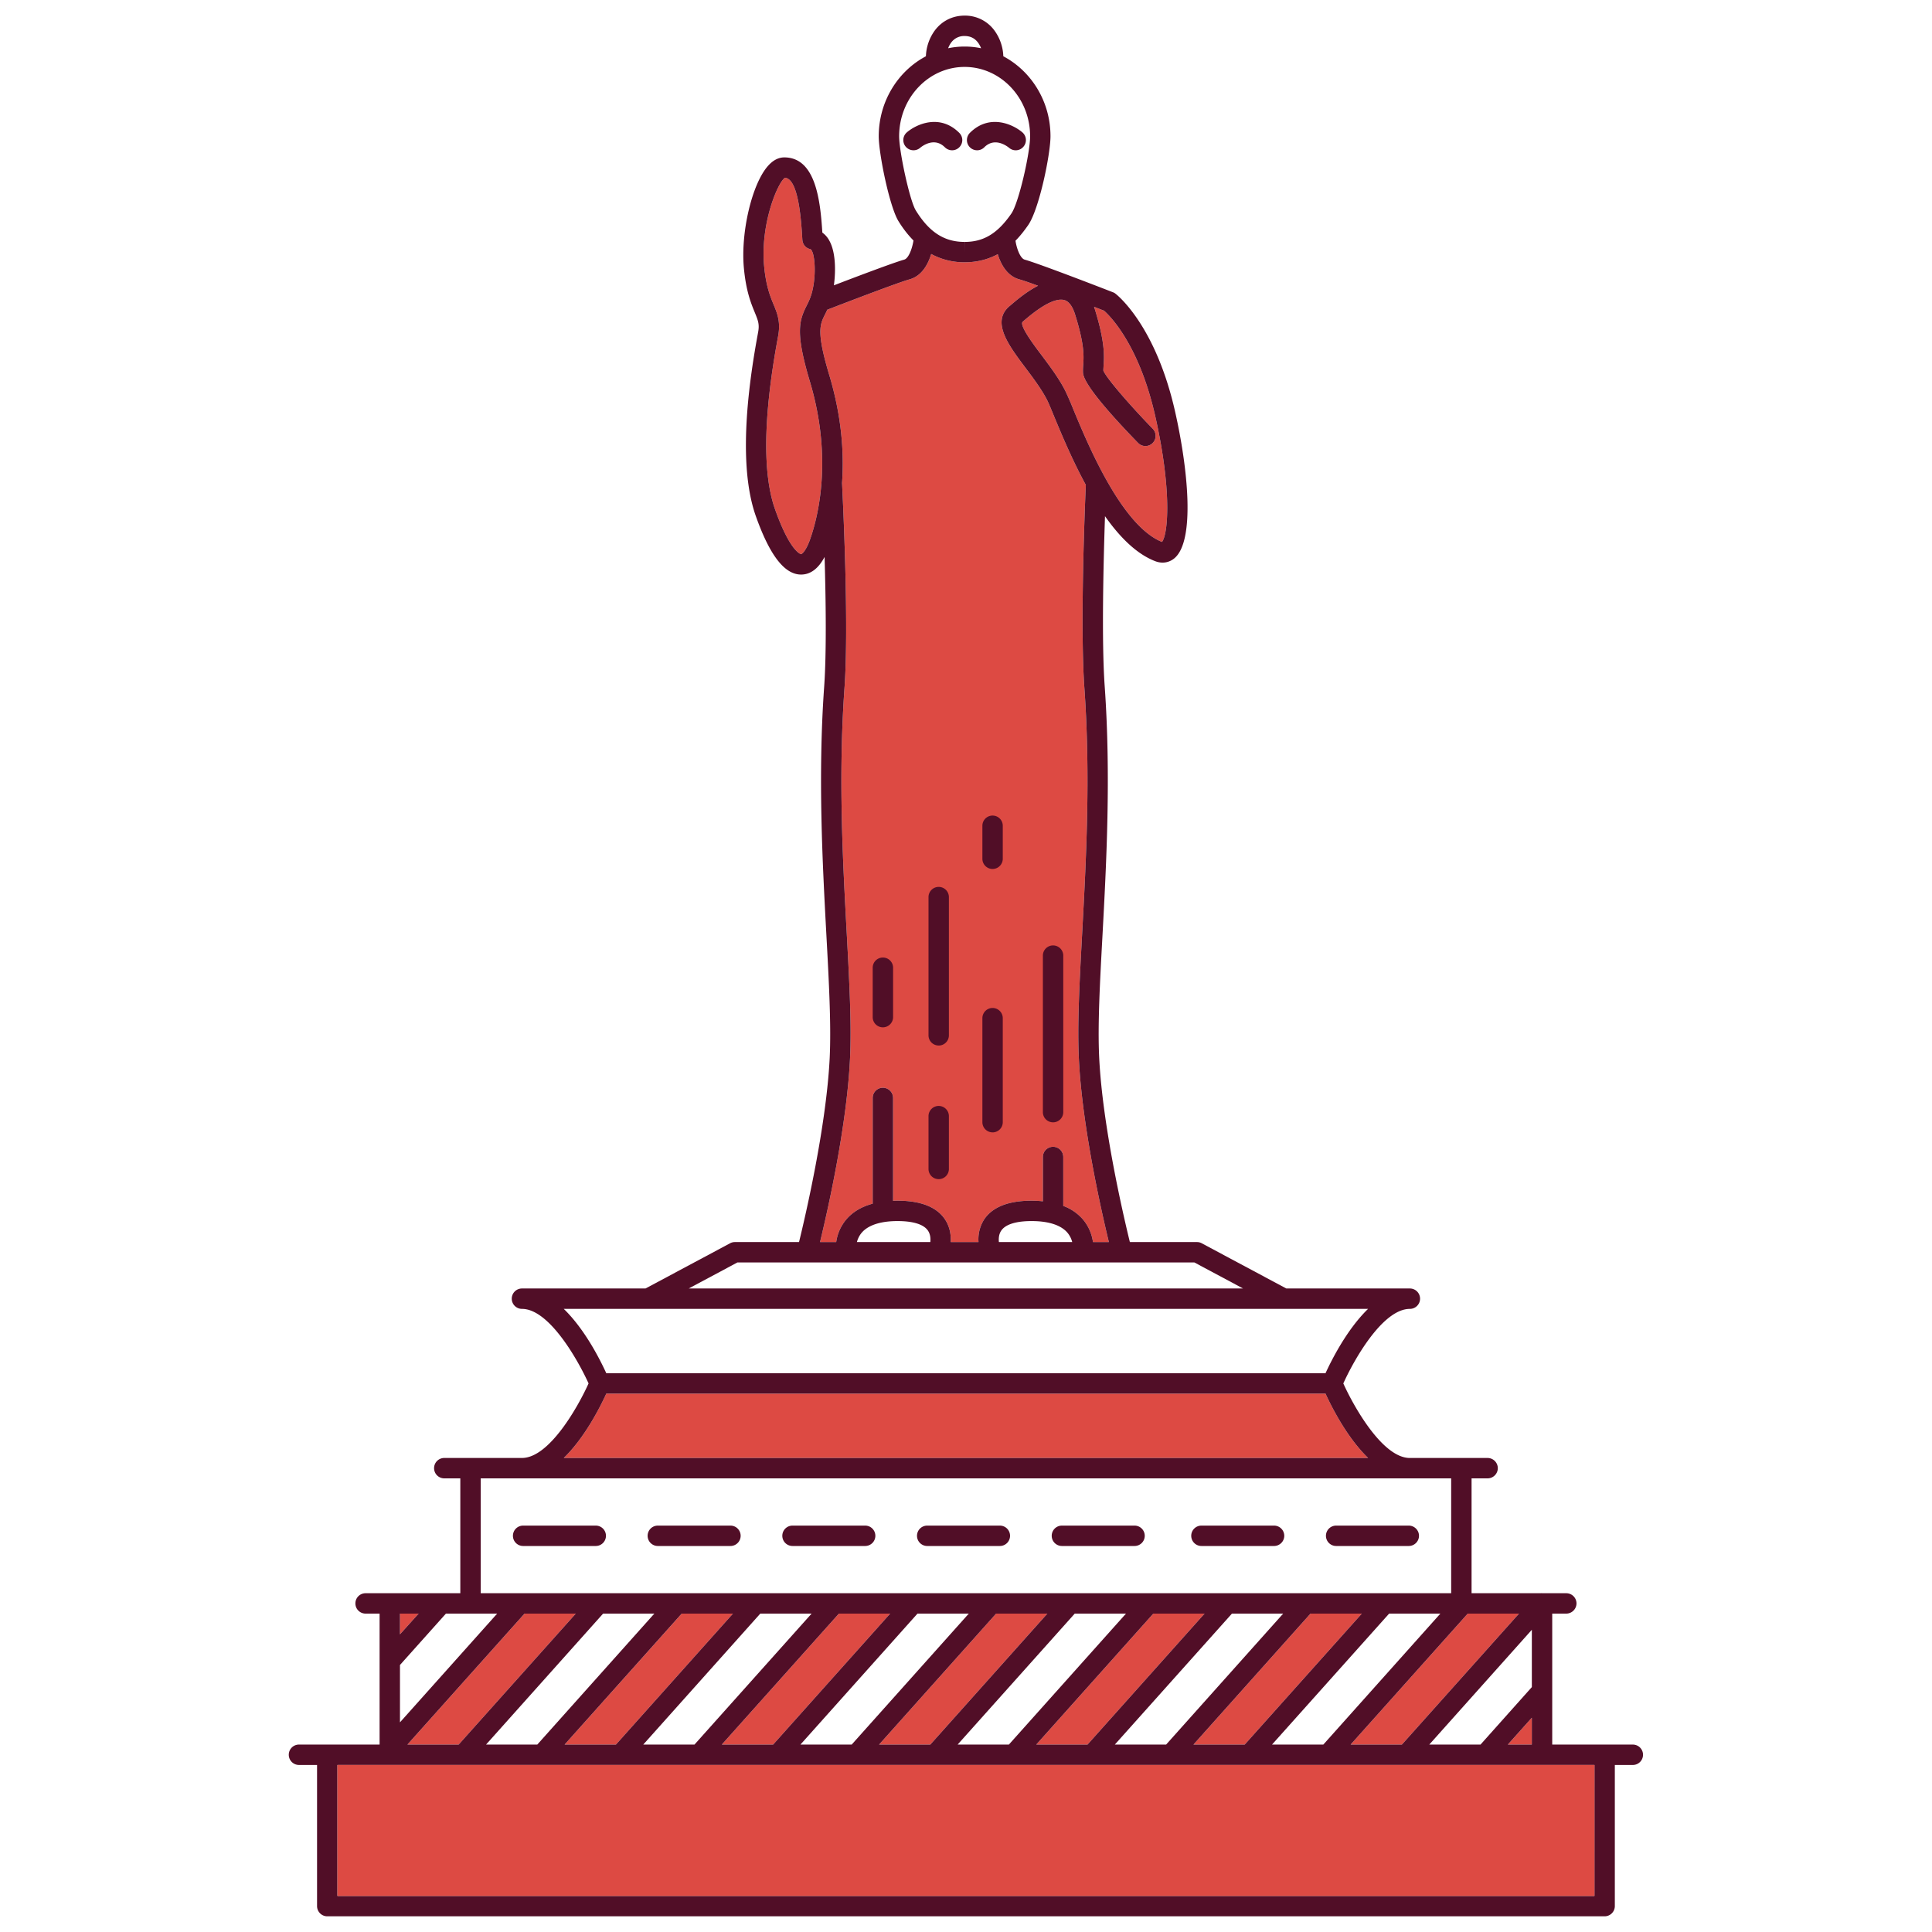
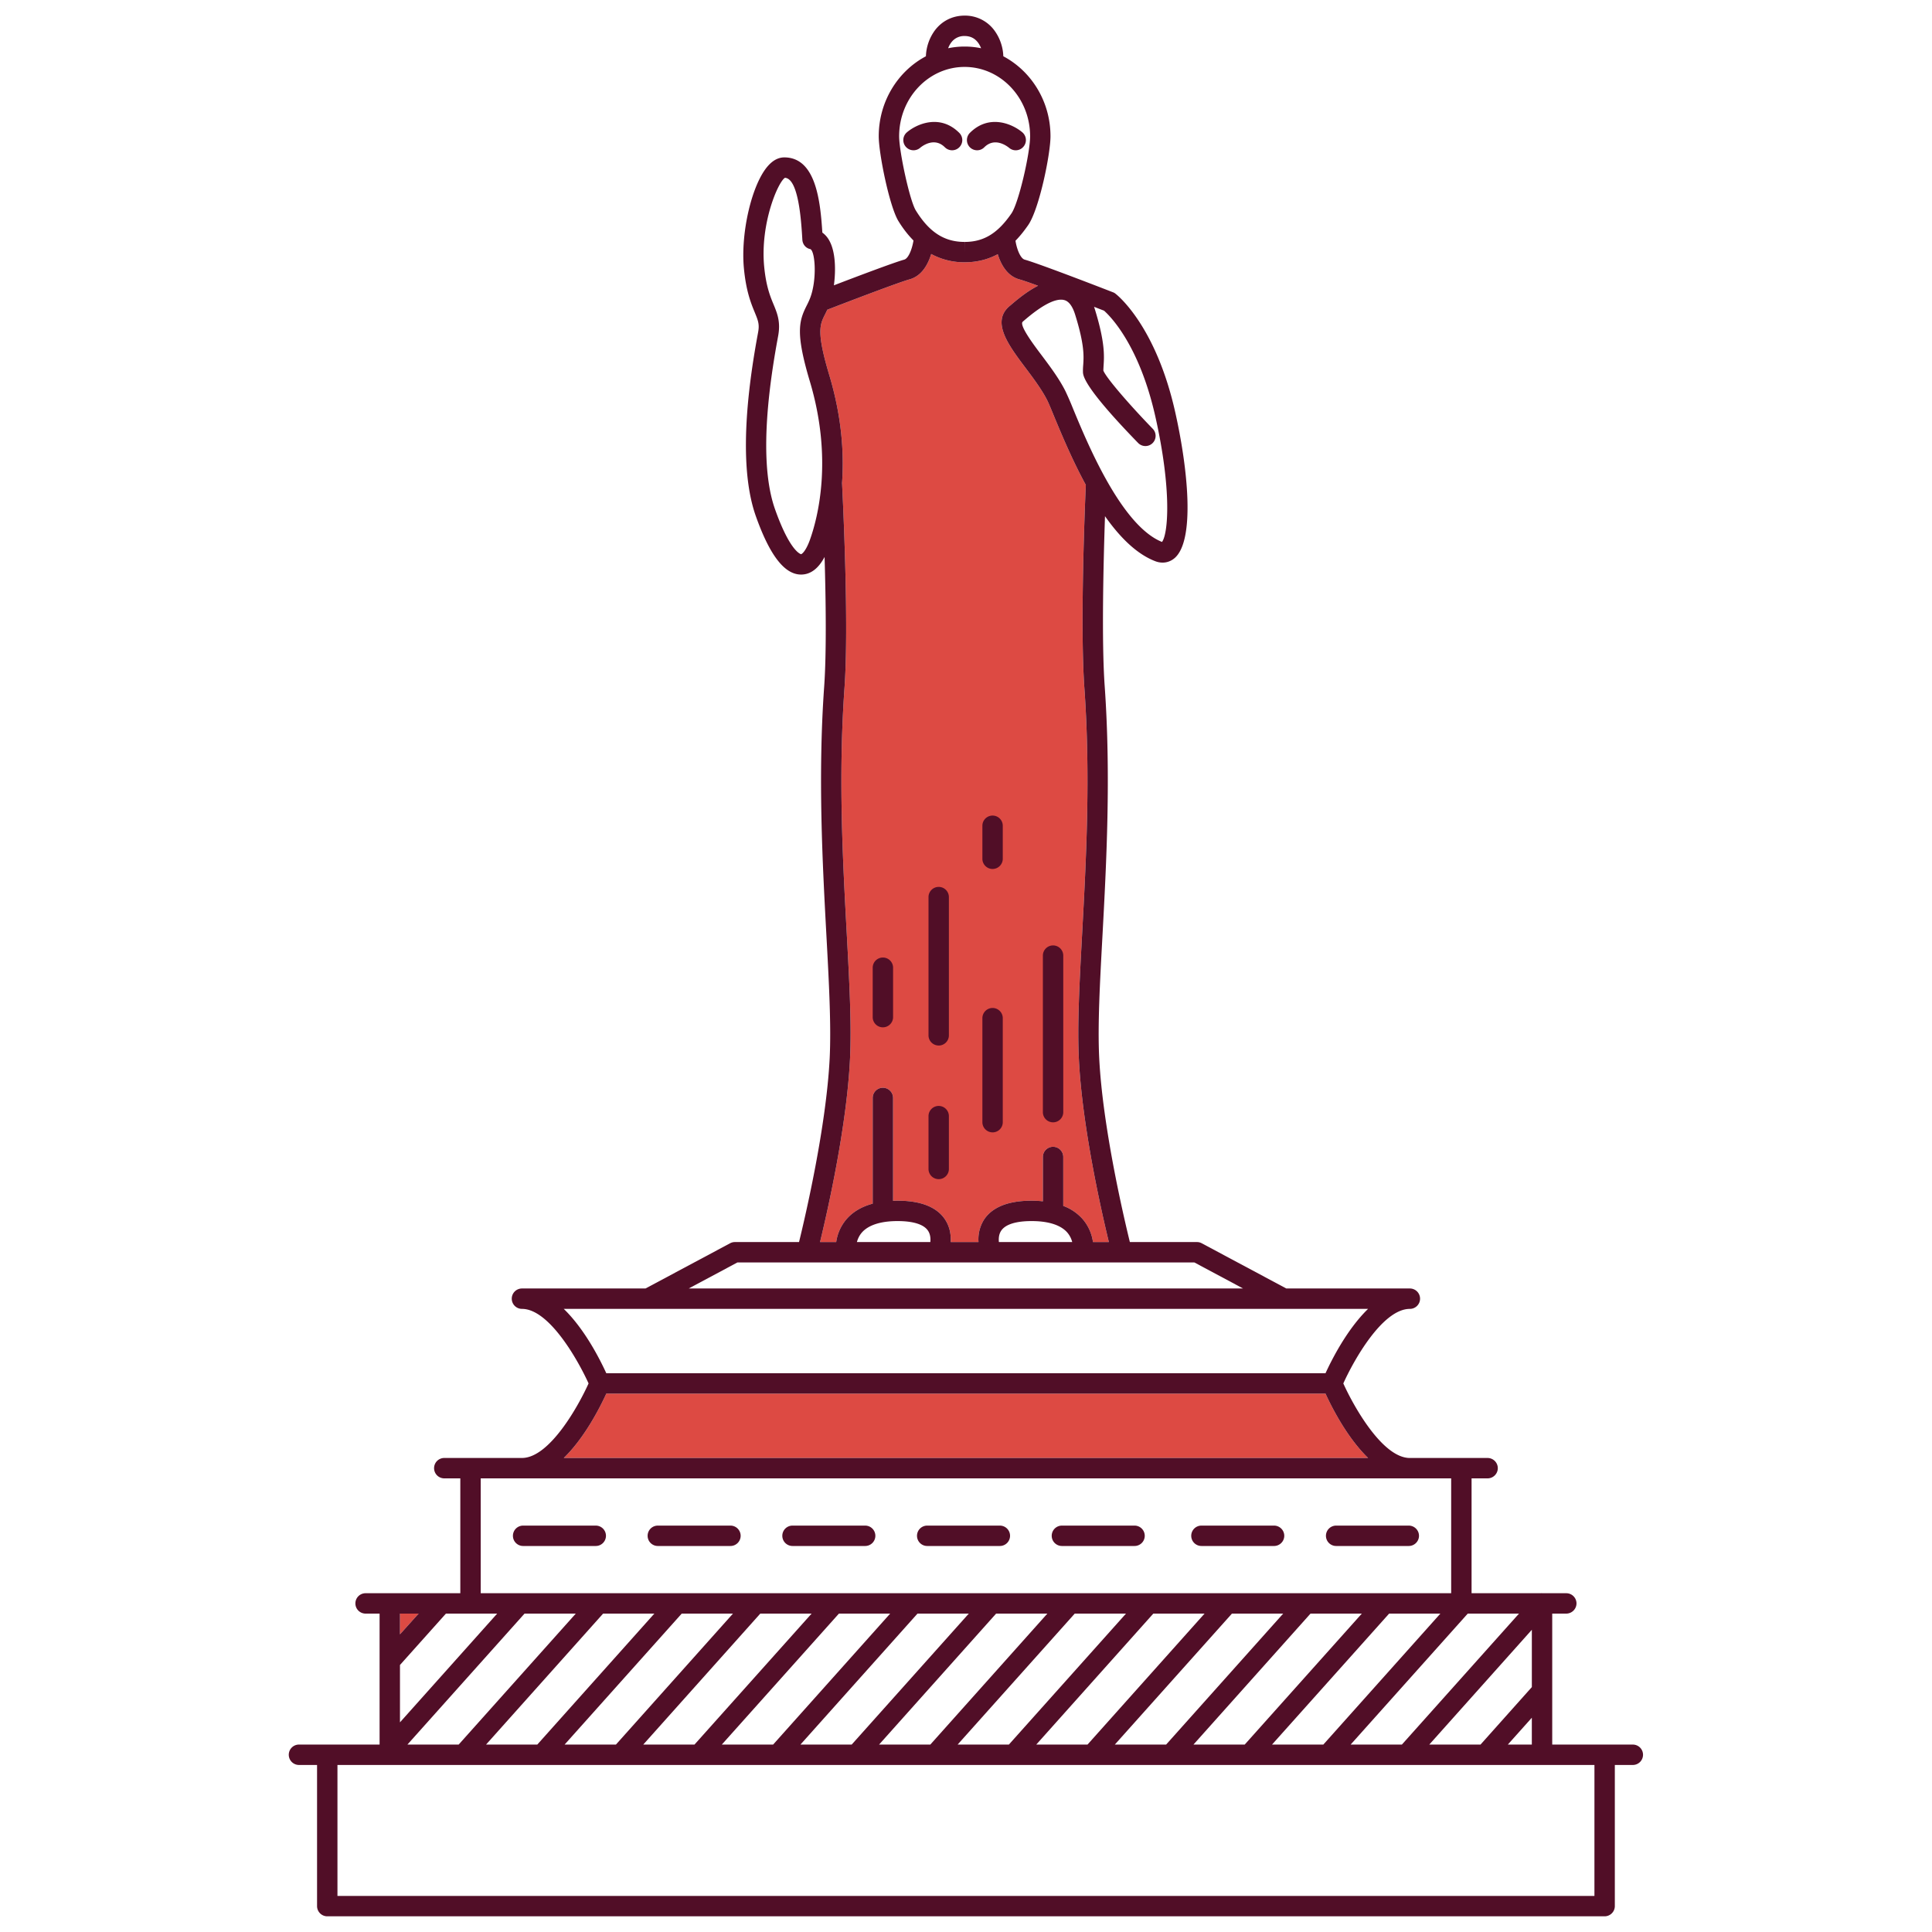
<svg xmlns="http://www.w3.org/2000/svg" fill-rule="evenodd" stroke-linejoin="round" stroke-miterlimit="2" clip-rule="evenodd" viewBox="0 0 120 120">
  <g fill-rule="nonzero">
-     <path fill="#dd4a43" d="M95.146 106.691v1.667h-1.49zM91.165 100.224h3.183l-7.273 8.134h-3.183zM28.49 108.358h-3.183l7.273-8.134h3.183zM42.344 100.224h3.182l-7.268 8.134H35.07zM52.107 100.224h3.183l-7.269 8.134h-3.187zM61.87 100.224h3.183l-7.268 8.134h-3.183zM71.634 100.224h3.183l-7.269 8.134h-3.183zM81.398 100.224h3.187l-7.273 8.134h-3.183zM66.117 18.642c.279.08.507.389.667.916.578 1.854.532 2.571.498 3.09-.013.157-.021.3-.017.444.004.228.013.911 3.432 4.428a.633.633 0 0 0 .908-.882c-1.347-1.385-2.88-3.137-3.073-3.618 0-.093.008-.186.012-.287.042-.62.097-1.47-.548-3.55-.013-.042-.026-.085-.043-.127.237.093.444.173.62.24.351.309 2.175 2.09 3.184 6.56 1.042 4.627.793 7.32.417 7.805-2.52-1.009-4.63-6.112-5.533-8.298a18.433 18.433 0 0 0-.473-1.085c-.384-.76-.933-1.495-1.465-2.204-.498-.658-1.422-1.89-1.178-2.093l.068-.06c.397-.337 1.528-1.308 2.309-1.308.072 0 .143.008.215.03zM50.313 33.51c-.27.755-.519.911-.557.911-.004 0-.671-.118-1.617-2.79-.78-2.2-.726-5.762.16-10.582l.034-.186c.16-.87-.054-1.393-.282-1.946-.211-.507-.469-1.136-.587-2.364-.253-2.673.865-5.258 1.292-5.51.852.057 1.013 2.713 1.08 3.853.021.29.22.526.507.58.304.199.4 1.942-.026 3.04-.067.173-.139.32-.21.46-.473.941-.714 1.676.194 4.71 1.447 4.838.49 8.481.012 9.823z" />
    <path fill="#dd4a43" d="M52.795 65.78c.106-2.106-.038-4.753-.202-7.813-.25-4.568-.528-9.747-.14-15.239.287-3.993-.11-11.861-.152-12.726.131-1.832-.012-4.09-.785-6.678-.814-2.71-.59-3.162-.278-3.782.046-.093.097-.195.147-.304 1.398-.54 4.437-1.701 5.112-1.887.773-.215 1.153-.958 1.342-1.575a4.29 4.29 0 0 0 2.077.515c.82 0 1.495-.202 2.056-.502.19.612.57 1.347 1.338 1.562.207.055.633.202 1.165.397-.718.367-1.342.899-1.705 1.211l-.068.055c-1.148.98-.063 2.423.988 3.824.498.663 1.013 1.351 1.35 2.014.09.177.241.54.427.996.456 1.097 1.123 2.706 1.976 4.272-.06 1.279-.363 8.754-.09 12.608.39 5.492.11 10.671-.138 15.239-.165 3.06-.309 5.707-.203 7.813.203 4.175 1.385 9.396 1.862 11.367h-.988a2.765 2.765 0 0 0-.633-1.418 2.969 2.969 0 0 0-1.212-.827v-3.04a.632.632 0 1 0-1.266 0v2.753a7.298 7.298 0 0 0-.697-.038c-1.435 0-2.423.388-2.942 1.152a2.286 2.286 0 0 0-.359 1.418h-1.726c.021-.426-.042-.94-.363-1.418-.515-.764-1.507-1.152-2.942-1.152-.093 0-.182.004-.275.008v-6.39a.638.638 0 0 0-.633-.634.635.635 0 0 0-.633.633v6.568c-.688.186-1.232.507-1.63.967a2.775 2.775 0 0 0-.637 1.418h-1.004c.477-1.97 1.659-7.192 1.861-11.367zM37.658 86.56H82.33c.389.849 1.339 2.732 2.647 3.998H35.016c1.304-1.266 2.254-3.15 2.642-3.998zM24.843 100.224h1.156l-1.156 1.288z" />
    <g fill="#510e27">
      <path d="M99.033 117.759H20.96v-8.134h78.074zm-74.19-14.344 2.853-3.19h3.183l-6.036 6.753zm0-3.19h1.156l-1.156 1.287zm5.015-8.4h60.277v7.133H29.858zm7.8-5.265H82.33c.389.849 1.339 2.732 2.647 3.998H35.016c1.304-1.266 2.254-3.15 2.642-3.998zm-2.642-5.263h49.957c-1.304 1.266-2.254 3.149-2.643 3.997H37.658c-.388-.848-1.334-2.73-2.642-3.997zM45.8 78.414h28.387l3.022 1.616H42.778zm11.984-1.267h-4.56c.051-.19.144-.405.317-.603.406-.456 1.17-.701 2.204-.701.97 0 1.625.203 1.89.591.153.224.17.494.149.713zm8.813 0h-4.554c-.021-.22-.005-.49.147-.713.266-.388.916-.591 1.887-.591 1.039 0 1.799.245 2.204.7.173.2.266.41.316.604zM52.795 65.78c.106-2.106-.038-4.753-.202-7.813-.25-4.568-.528-9.747-.14-15.239.287-3.993-.11-11.861-.152-12.726.131-1.832-.012-4.09-.785-6.678-.814-2.71-.59-3.162-.278-3.782.046-.093.097-.195.147-.304 1.398-.54 4.437-1.701 5.112-1.887.773-.215 1.153-.958 1.342-1.575a4.29 4.29 0 0 0 2.077.515c.82 0 1.495-.202 2.056-.502.19.612.57 1.347 1.338 1.562.207.055.633.202 1.165.397-.718.367-1.342.899-1.705 1.211l-.068.055c-1.148.98-.063 2.423.988 3.824.498.663 1.013 1.351 1.35 2.014.09.177.241.54.427.996.456 1.097 1.123 2.706 1.976 4.272-.06 1.279-.363 8.754-.09 12.608.39 5.492.11 10.671-.138 15.239-.165 3.06-.309 5.707-.203 7.813.203 4.175 1.385 9.396 1.862 11.367h-.988a2.765 2.765 0 0 0-.633-1.418 2.969 2.969 0 0 0-1.212-.827v-3.04a.632.632 0 1 0-1.266 0v2.753a7.298 7.298 0 0 0-.697-.038c-1.435 0-2.423.388-2.942 1.152a2.286 2.286 0 0 0-.359 1.418h-1.726c.021-.426-.042-.94-.363-1.418-.515-.764-1.507-1.152-2.942-1.152-.093 0-.182.004-.275.008v-6.39a.638.638 0 0 0-.633-.634.635.635 0 0 0-.633.633v6.568c-.688.186-1.232.507-1.63.967a2.775 2.775 0 0 0-.637 1.418h-1.004c.477-1.97 1.659-7.192 1.861-11.367zm-2.482-32.27c-.27.755-.519.911-.557.911-.004 0-.671-.118-1.617-2.79-.78-2.2-.726-5.762.16-10.582l.034-.186c.16-.87-.054-1.393-.282-1.946-.211-.507-.469-1.136-.587-2.364-.253-2.673.865-5.258 1.292-5.51.852.057 1.013 2.713 1.08 3.853.021.29.22.526.507.58.304.199.4 1.942-.026 3.04-.067.173-.139.32-.21.46-.473.941-.714 1.676.194 4.71 1.447 4.838.49 8.481.012 9.823zm5.534-25.046c0-2.375 1.824-4.307 4.065-4.307 2.246 0 4.07 1.932 4.07 4.307 0 1.048-.706 4.139-1.162 4.796-.852 1.238-1.722 1.766-2.904 1.766l-.004.632v-.632c-1.262 0-2.195-.604-3.03-1.956-.385-.625-1.035-3.674-1.035-4.606zm3.238-5.827a.992.992 0 0 1 .827-.4c.35 0 .62.13.827.4.085.11.148.234.199.359a5.054 5.054 0 0 0-2.047 0c.046-.124.11-.249.194-.36zm7.032 16.005c.279.08.507.389.667.916.578 1.854.532 2.571.498 3.09-.013.157-.021.3-.017.444.004.228.013.911 3.432 4.428a.633.633 0 0 0 .908-.882c-1.347-1.385-2.88-3.137-3.073-3.618 0-.093.008-.186.012-.287.042-.62.097-1.47-.548-3.55-.013-.042-.026-.085-.043-.127.237.093.444.173.62.24.351.309 2.175 2.09 3.184 6.56 1.042 4.627.793 7.32.417 7.805-2.52-1.009-4.63-6.112-5.533-8.298a18.433 18.433 0 0 0-.473-1.085c-.384-.76-.933-1.495-1.465-2.204-.498-.658-1.422-1.89-1.178-2.093l.068-.06c.397-.337 1.528-1.308 2.309-1.308.072 0 .143.008.215.03zm20.164 81.582h3.183l-7.269 8.134h-3.187zm-4.883 0h3.187l-7.273 8.134h-3.183zm-4.88 0h3.183l-7.27 8.134h-3.186zm-4.884 0h3.183l-7.269 8.134h-3.183zm-4.88 0h3.183l-7.273 8.134h-3.183zm-4.883 0h3.182l-7.268 8.134h-3.183zm-4.884 0h3.187l-7.273 8.134h-3.183zm-4.88 0h3.183l-7.269 8.134h-3.187zm-4.884 0h3.187l-7.273 8.134h-3.182zm-4.88 0h3.183l-7.268 8.134H35.07zm-13.853 8.134h-3.183l7.273-8.134h3.183zm8.97-8.134h3.183l-7.27 8.134h-3.182zm53.705 0h3.183l-7.273 8.134h-3.183zm3.98 6.467v1.667h-1.49zm-3.186 1.667h-3.183l6.37-7.13v3.56zm9.46 0h-5.007v-8.134h.874a.638.638 0 0 0 .633-.633.635.635 0 0 0-.633-.633h-1.49a.342.342 0 0 0-.093 0h-4.301v-7.134h.996c.346 0 .633-.283.633-.633s-.287-.633-.633-.633h-4.83c-1.696 0-3.49-3.204-4.132-4.63.642-1.427 2.432-4.631 4.133-4.631a.632.632 0 1 0 0-1.267h-7.674l-5.251-2.807a.604.604 0 0 0-.296-.076h-4.17c-.401-1.637-1.693-7.18-1.904-11.43-.101-2.043.042-4.656.207-7.683.236-4.377.528-9.822.135-15.394-.203-2.824-.076-7.784.017-10.579.907 1.288 1.959 2.356 3.14 2.803.148.055.296.08.44.08.274 0 .531-.097.747-.282 1.283-1.115.818-5.59.03-9.084-1.212-5.382-3.606-7.26-3.707-7.337a.517.517 0 0 0-.156-.088c-.182-.072-4.55-1.769-5.48-2.026-.278-.076-.502-.697-.573-1.175.316-.322.574-.663.789-.971.688-.997 1.385-4.412 1.385-5.517 0-2.17-1.195-4.049-2.93-4.969a2.882 2.882 0 0 0-.574-1.631A2.26 2.26 0 0 0 59.912.97c-.734 0-1.384.318-1.828.894a2.882 2.882 0 0 0-.574 1.631c-1.735.92-2.93 2.8-2.93 4.97 0 1.086.672 4.377 1.225 5.27.287.468.6.865.933 1.203-.076.484-.296 1.113-.579 1.189-.645.181-2.959 1.055-4.364 1.595.13-.97.097-2.093-.283-2.774a1.478 1.478 0 0 0-.435-.502c-.126-1.99-.41-4.67-2.368-4.67-.359.003-.692.177-.996.516-1.005 1.112-1.722 4.153-1.507 6.383.135 1.415.443 2.17.671 2.723.207.507.304.735.211 1.237l-.034.186c-.928 5.04-.962 8.822-.11 11.232.866 2.444 1.786 3.634 2.812 3.634.587 0 1.076-.371 1.46-1.093.08 2.689.123 5.952-.025 8.046-.397 5.572-.101 11.017.135 15.394.165 3.027.304 5.64.207 7.683-.211 4.246-1.503 9.793-1.904 11.43h-3.984a.62.62 0 0 0-.3.076l-5.251 2.807H32.42a.632.632 0 1 0 0 1.267c1.697 0 3.49 3.204 4.137 4.63-.642 1.427-2.436 4.63-4.137 4.63h-4.825a.632.632 0 1 0 0 1.267h.996v7.134h-5.884a.632.632 0 1 0 0 1.266h.87v8.134H18.57a.632.632 0 1 0 0 1.267h1.123v8.767c0 .346.283.633.633.633h79.34c.351 0 .634-.287.634-.633v-8.767h1.118a.632.632 0 1 0 0-1.266z" />
      <path d="M58.688 9.148c.249.248.65.248.895 0a.63.63 0 0 0 0-.895c-1.199-1.2-2.655-.547-3.255-.033a.633.633 0 1 0 .823.962c.085-.074.866-.705 1.537-.034zM61.136 9.148c.646-.644 1.397-.084 1.545.037.118.1.262.15.405.15a.623.623 0 0 0 .482-.223.632.632 0 0 0-.068-.892c-.604-.514-2.056-1.168-3.259.033a.637.637 0 0 0 0 .895c.25.248.65.248.895 0zM58.304 64.94c.35 0 .633-.283.633-.633V55.72a.632.632 0 1 0-1.266 0v8.586c0 .35.282.633.633.633zM61.651 70.334c.35 0 .633-.282.633-.633V63.24c0-.346-.282-.633-.633-.633s-.633.287-.633.633V69.7c0 .35.283.633.633.633zM61.651 53.973c.35 0 .633-.287.633-.633V51.29a.632.632 0 1 0-1.266 0v2.051c0 .346.283.633.633.633zM58.304 73.239c.35 0 .633-.283.633-.634v-3.28a.632.632 0 1 0-1.266 0v3.28c0 .35.282.634.633.634zM65.408 69.71c.35 0 .633-.283.633-.633v-9.722a.632.632 0 1 0-1.266 0v9.722c0 .35.283.633.633.633zM54.838 63.809a.635.635 0 0 0 .633-.634v-3.068a.632.632 0 1 0-1.266 0v3.068c0 .35.283.634.633.634zM37.004 94.758h-4.512a.632.632 0 1 0 0 1.266h4.512a.632.632 0 1 0 0-1.266zM45.37 94.758h-4.512a.632.632 0 1 0 0 1.266h4.512a.632.632 0 1 0 0-1.266zM53.737 94.758h-4.513a.632.632 0 1 0 0 1.266h4.513a.632.632 0 1 0 0-1.266zM62.103 94.758H57.59a.632.632 0 1 0 0 1.266h4.513a.632.632 0 1 0 0-1.266zM70.47 94.758h-4.513a.632.632 0 1 0 0 1.266h4.512a.632.632 0 1 0 0-1.266zM79.135 94.758h-4.512a.632.632 0 1 0 0 1.266h4.512c.346 0 .633-.283.633-.633s-.287-.633-.633-.633zM87.501 94.758H82.99a.632.632 0 1 0 0 1.266h4.512c.346 0 .634-.283.634-.633s-.288-.633-.634-.633z" />
    </g>
-     <path fill="#dd4a43" d="M99.033 117.759H20.96v-8.134h78.074z" />
  </g>
</svg>